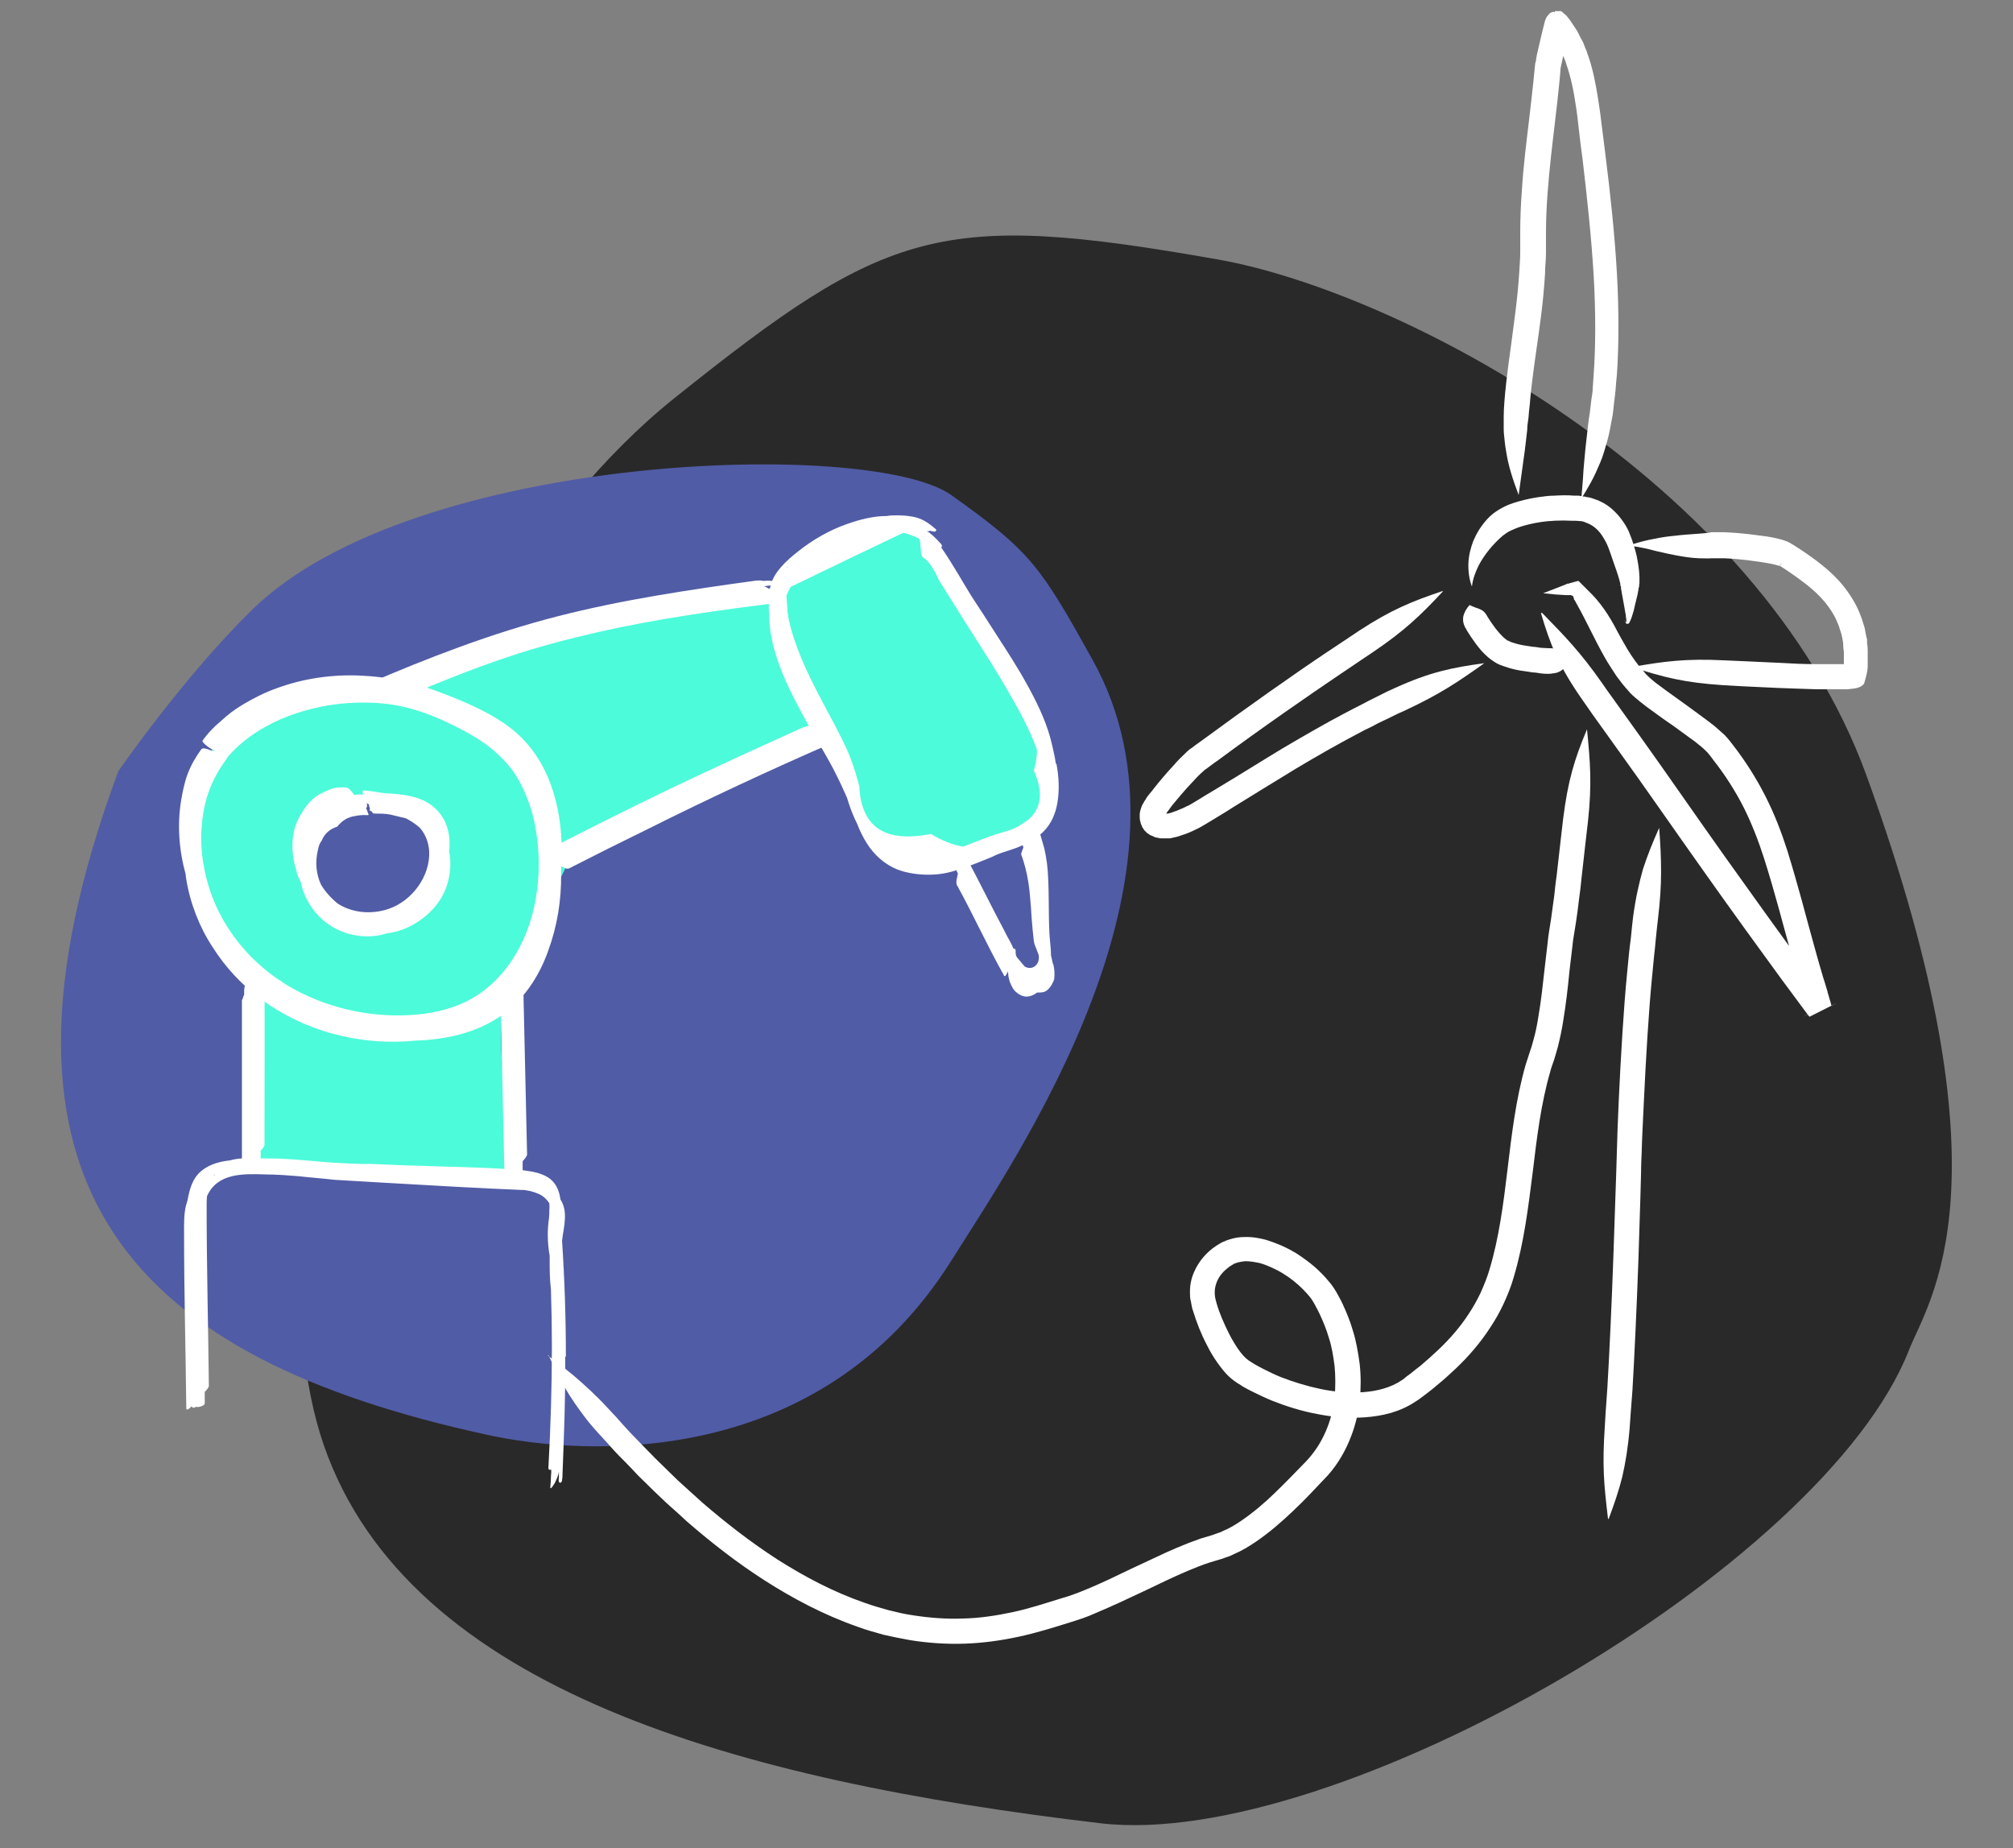
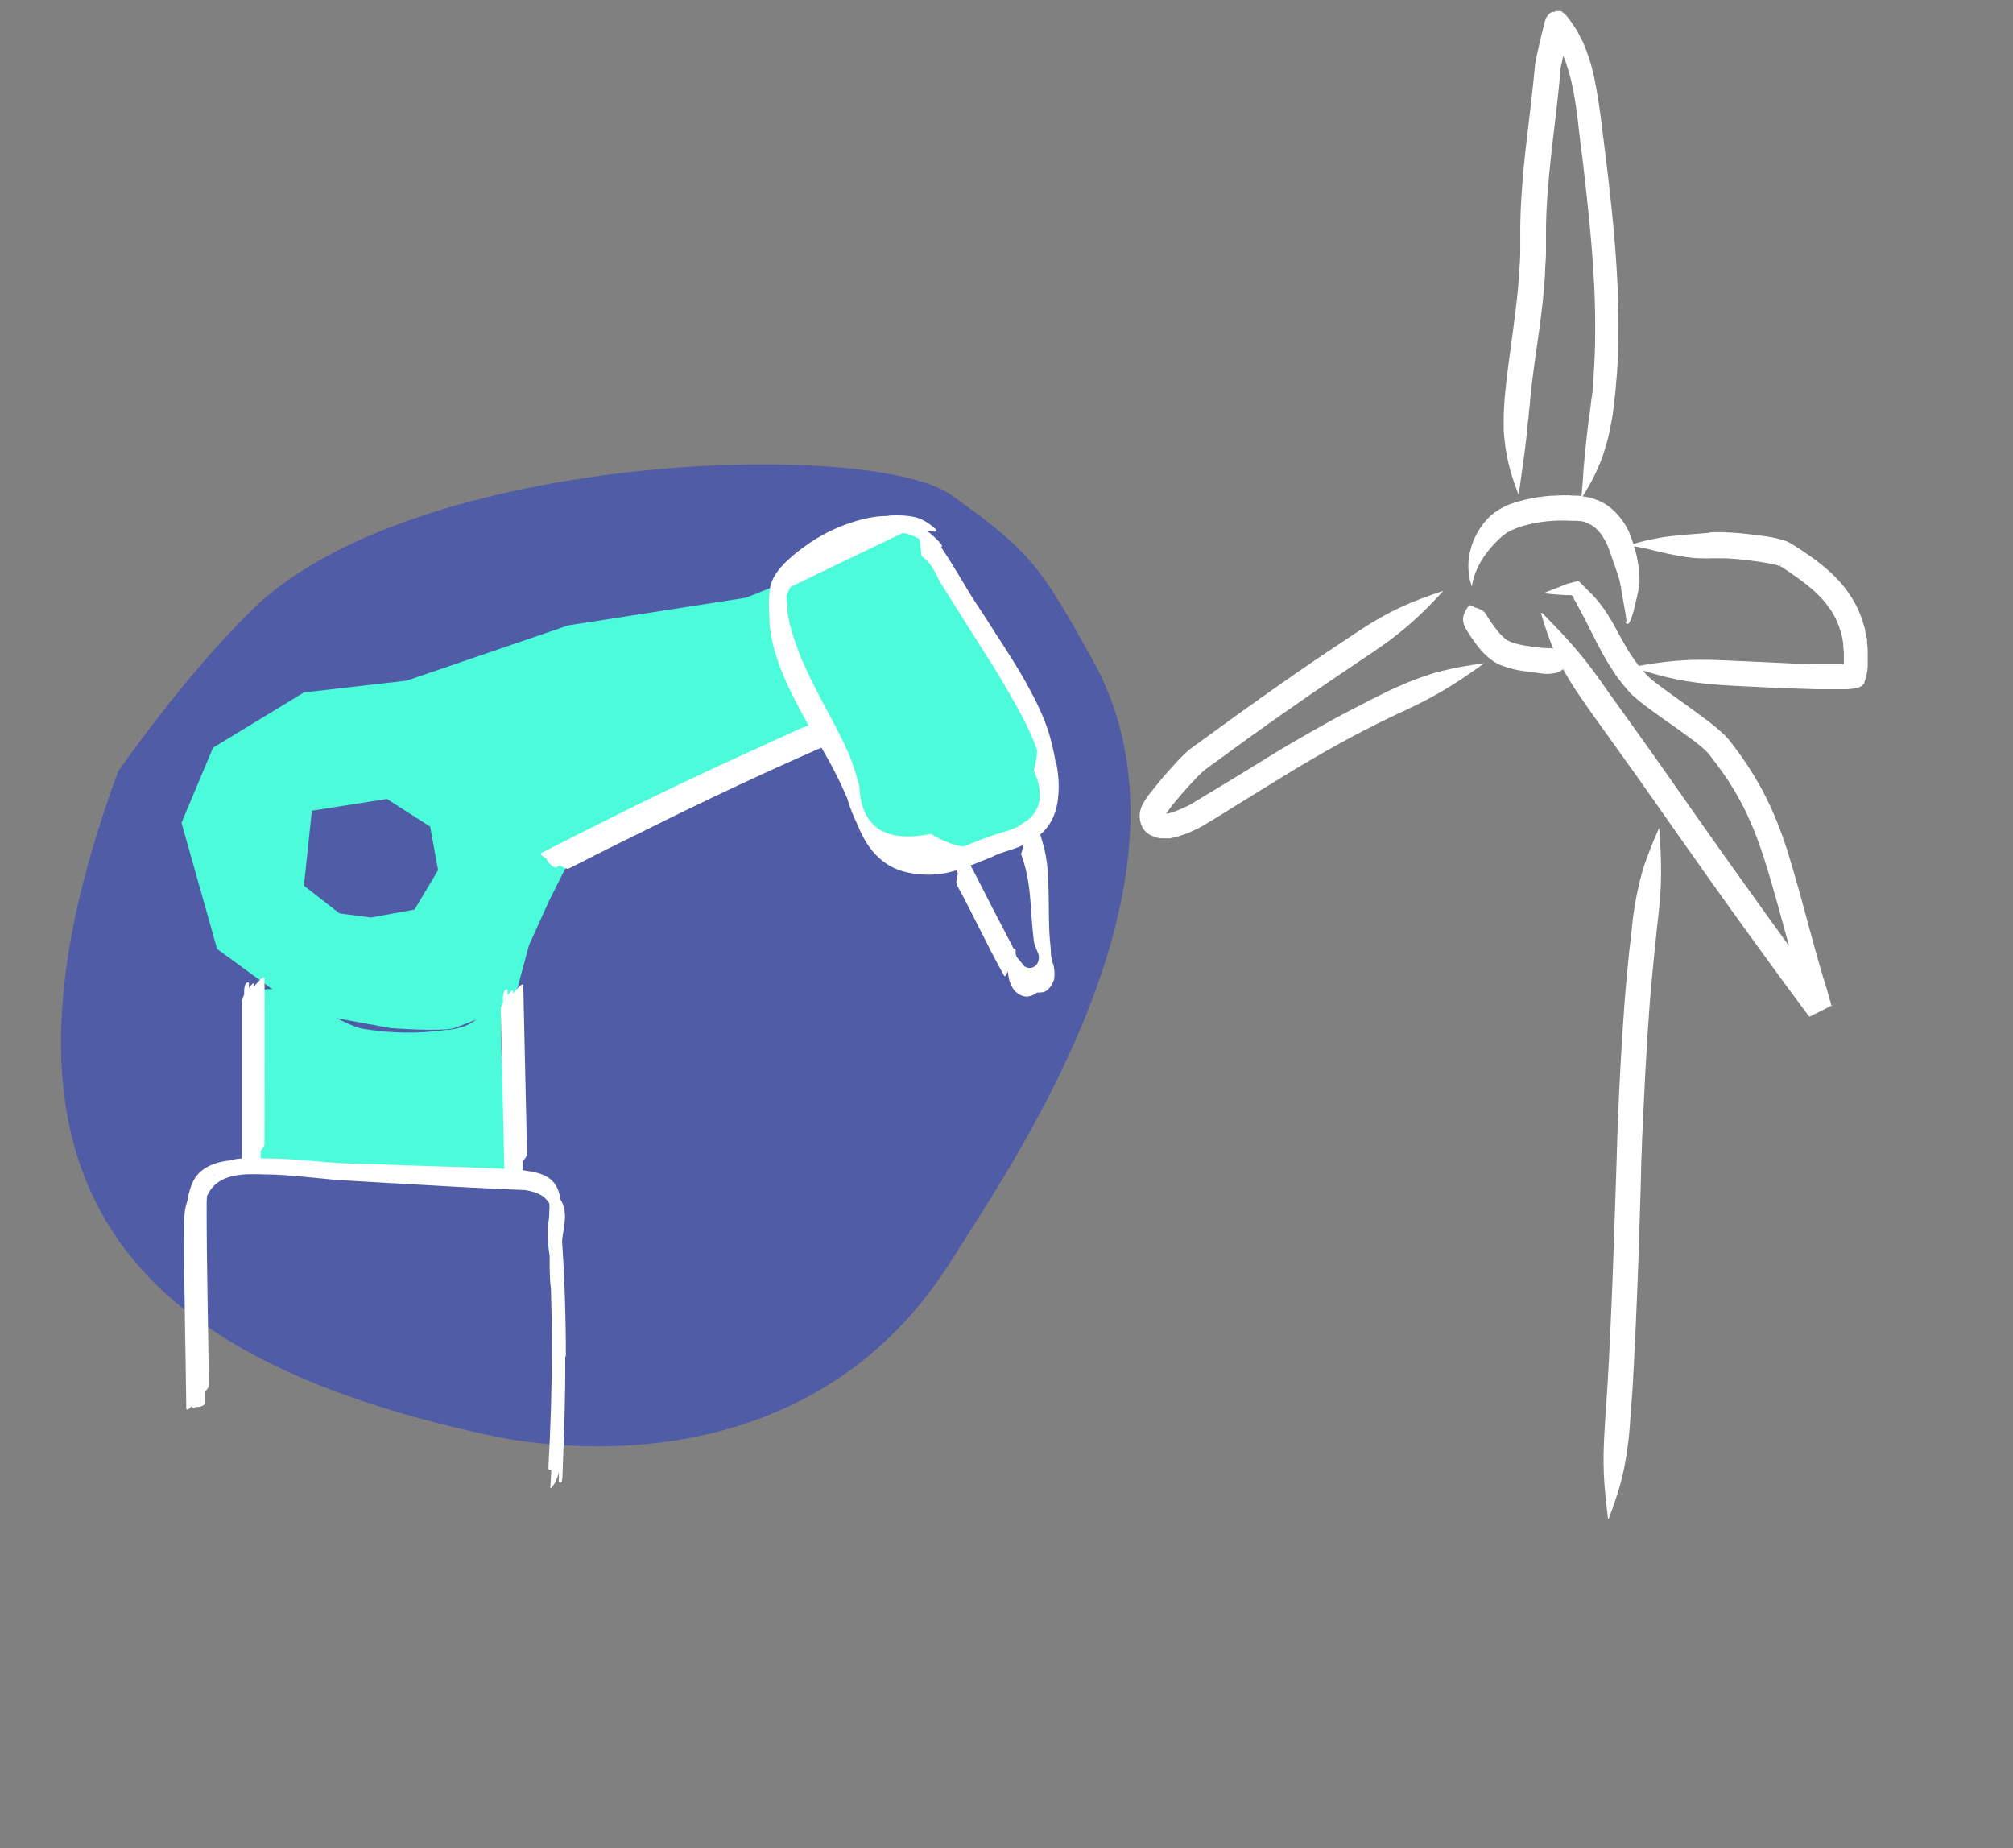
<svg xmlns="http://www.w3.org/2000/svg" id="Layer_7" version="1.1" viewBox="0 0 633.2 581.4">
  <rect x="0" y="0" width="633.2" height="581.4" fill="#808080" stroke="none" />
  <defs>
    <style>
      .st0 {
        fill: #292929;
      }

      .st1 {
        fill: #4cfbda;
      }

      .st2 {
        fill: #fff;
      }

      .st3 {
        fill: #515ca6;
      }
    </style>
  </defs>
-   <path class="st0" d="M212.3,125.1c66.9-53.5,83.4-58.9,170.7-43.5,56.9,10,170.1,68.8,204.1,162.3,46.8,128.8,19.5,165.1,13.4,180.7-26.8,68.6-180.5,157.6-254.3,148.9-113.8-13.4-217.5-41.8-244.3-118.8-26.8-77,19-256.5,110.4-329.6Z" />
  <path class="st3" d="M37.2,242.6s20.5-29.7,42.2-50.9c50.9-49.7,194.8-53.8,219.8-36s28,22.2,44.5,51.9c37.4,67.3-23.4,155.5-44.5,189-41.2,65.5-114.5,61.7-146.5,54.6-109.1-23.9-164.6-75.9-115.5-208.6Z" />
  <g>
    <path class="st2" d="M506,477.8c1.8-4.8,3.2-8.9,4.3-13.3,1-4.4,1.8-9.1,2.3-15.1.1-2,.4-5.3.9-12.2.6-10.1,1.4-27.2,1.9-41.7.5-14.5.8-26.5.8-26.5,0,0,0-2.5.2-6.6.1-4.1.4-9.8.7-16.2.6-12.8,1.5-28.3,2.6-39.3.2-2.3.4-4.3.6-6.2.2-1.8.4-3.5.5-4.9.3-2.9.5-5,.7-6.5.7-5.9,1-10.6,1-15,0-4.5-.2-8.7-.6-13.9-2.1,4.7-3.7,8.7-5.1,13-1.2,4.3-2.3,9-3.1,15-.2,1.5-.4,3.6-.7,6.6-.2,1.5-.4,3.1-.6,5-.2,1.9-.4,3.9-.6,6.2-1.1,11.1-2,26.8-2.6,39.6-.3,6.4-.5,12.1-.6,16.2-.1,4.1-.2,6.6-.2,6.6,0,0-.4,12-.9,26.5-.5,14.5-1.3,31.5-1.9,41.5-.5,6.8-.7,10.1-.8,12.1-.4,5.9-.5,10.6-.3,15.1.2,4.5.7,8.7,1.3,13.9Z" />
    <path class="st2" d="M484.7,192.8c2.9,9.9,5.6,16.5,12.4,26.4.9,1.3,2.2,3.2,3.9,5.6,2.3,3.2,5.1,7.1,8.1,11.3,8.1,11.2,17.4,24.7,26.5,37.5,9.1,12.9,18,25.1,24.7,34.3,3.4,4.6,6.2,8.4,8.3,11.2.1.2.3.3.4.5l.2.2h0c-1.5.8,13-6.6,6.9-3.4h0s0,0,0,0h0c-.1-.5-.2-.9-.3-1.2-.2-.7-.4-1.2-.5-1.7-.3-1-.5-1.6-.5-1.8h0c-.7-2.4-1.1-3.6-1.3-4.2-.2-.6-.2-.7-.2-.7,0,0-1.3-4.3-3.2-11.3-1-3.5-2.1-7.8-3.4-12.5-1.3-4.7-2.8-10-4.5-15.5-1.8-5.6-4-11.4-6.9-17.1-2.9-5.7-6.4-11.2-10.3-16.2-.5-.6-.9-1.2-1.5-1.9l-1-1.1-1-.9c-1.3-1.2-2.5-2.2-3.7-3.1-2.5-1.9-4.9-3.6-7.2-5.3-2.4-1.7-4.6-3.3-6.8-4.9-1.1-.8-2.1-1.6-3.1-2.3-.9-.8-1.9-1.5-2.5-2.2-.2-.2-.3-.3-.5-.5-.2-.2-.3-.4-.5-.6-.3-.4-.6-.8-1-1.1-.6-.8-1.2-1.5-1.7-2.2-1-1.4-1.9-2.7-2.6-3.9-1.4-2.4-2.4-4.2-3.1-5.5-2.7-5.3-5.7-9.6-9.1-12.8-.5-.5-1.1-1.1-1.6-1.6l-.9-.9-.4-.4-.2-.2h-.1c0-.1,0-.1,0-.1,0,0,0,0,0,0-.9.2-1.7.5-2.6.7l-.6.2h-.4c0,.1-.8.4-.8.4-2.1.8-4.3,1.7-6.7,2.6,2.6.3,4.9.5,7.2.6h.9c0,0,.4,0,.4,0h.2c.3.1.5.2.7.3.1.3.2.6.3.8v.3c.1,0,.2.2.3.3l.2.4c2.1,3.7,4,7.6,6.7,12.9.7,1.3,1.7,3.3,3.3,6,.8,1.3,1.8,2.8,2.9,4.5.6.8,1.2,1.6,1.9,2.5.4.4.7.9,1.1,1.3.2.2.4.4.6.7.2.2.5.5.7.8,1.1,1.1,2.1,1.9,3.2,2.8,1.1.9,2.2,1.7,3.3,2.5,2.2,1.6,4.5,3.3,6.9,4.9,2.3,1.7,4.7,3.4,7,5.1,1.1.9,2.3,1.8,3.2,2.7l.7.7.5.6c.4.5.9,1.1,1.3,1.7,3.7,4.7,6.9,9.7,9.6,15,2.6,5.2,4.7,10.7,6.4,16,3.4,10.7,5.9,20.6,7.9,27.7,2,7.1,3.3,11.4,3.3,11.4,0,0,0,0,.2.7.2.6.5,1.9,1.3,4.3h0c0,.2.2.8.5,1.8.1.5.3,1.1.5,1.7s.2.7.3,1.1h0c0,.1,0,.2,0,.2h0c-6.1,3.2,8.4-4.2,6.9-3.5h0c0,0-.2-.3-.2-.3-.1-.2-.2-.3-.4-.5-2-2.8-4.9-6.6-8.2-11.2-6.7-9.2-15.5-21.4-24.6-34.2-9.1-12.8-18.4-26.3-26.5-37.6-3-4.2-5.8-8.1-8.1-11.3-1.7-2.3-3-4.2-3.9-5.5-6.8-9.7-11.6-14.6-18.8-22Z" />
    <path class="st2" d="M513.8,171.8c2.6.4,4.8.9,7,1.5,2.2.5,4.3,1,6.5,1.4,2.2.4,4.5.8,7.1.9,1.3,0,2.7.1,4.1,0,.4,0,.8,0,1.1,0,.2,0,.3,0,.4,0,.1,0,.2,0,.3,0,.6,0,1.3,0,2,0,1.9.1,5.2.2,11.7,1.2,1.4.2,3.1.5,4.7.9.4.1.7.2,1,.3.1,0,.1,0,.1,0,0,0,0,0,0,0,.2-.3.4-.7.7-1-.3.5.7-1.1-.6,1h0s0,0,0,0h0s0,0,0,0l.3.2c.9.6,1.8,1.1,2.6,1.7,3.5,2.4,7.2,5.1,9.8,7.9,2.7,2.8,4.5,5.8,5.4,8.1.2.6.5,1.1.6,1.6.1.5.3.9.4,1.2.2.7.3,1,.3,1,0,0,0,.3.2.9,0,.3.1.7.2,1.1,0,.2,0,.4.1.7,0,.2,0,.5,0,.8,0,.5.1,1.1.2,1.8,0,.6,0,1.4,0,2.1,0,.4,0,.8,0,1.1h0c0,.1,0,.2,0,.2h0s0,.1,0,.1c0,.1,0,.2,0,.4,0,0,0,0,0,0h0s-.3,0-.3,0h-.7c-.5,0-1,0-1.5,0-2,0-4.1,0-6.1,0-4.1,0-8.1-.2-11.4-.4-9.1-.4-14.8-.7-17.7-.8-11.9-.6-18.8.3-29,2.1,9.8,3.2,16.5,4.9,28.5,5.7,3,.2,8.6.5,17.8.9,3.4.1,7.4.3,11.6.4,2.1,0,4.2,0,6.3,0,.5,0,1.1,0,1.6,0h.8s.4,0,.4,0h.8c2-.2,4.1-.3,5.1-1.6l.2-.2h0s.1,0,0,0h0s0-.1,0-.1h0c0-.1.2-.7.2-.7.1-.4.2-.8.3-1.1.2-.8.4-1.6.5-2.3,0-.4.1-.8.1-1.2v-.6s0-.3,0-.3v-.2c0-.5,0-.9,0-1.4,0-.9,0-1.8,0-2.6,0-.8-.1-1.6-.2-2.2,0-.3,0-.7,0-1,0-.3-.1-.6-.2-.9-.1-.5-.2-1-.3-1.4-.1-.8-.2-1.2-.2-1.2,0,0-.1-.5-.4-1.4-.1-.4-.3-1-.5-1.6-.2-.6-.5-1.3-.8-2.1-1.2-3-3.6-7-6.9-10.5-3.3-3.5-7.4-6.5-11.1-9-.9-.6-1.9-1.2-2.8-1.8l-.3-.2h-.2c0-.1-.3-.3-.3-.3l-.6-.3c-.2-.1-.4-.2-.6-.3-.6-.2-1.3-.5-1.8-.6-2.2-.6-4-.9-5.6-1.1-7.1-1-10.4-1.1-12.6-1.2-.8,0-1.6,0-2.4,0-.2,0-.5,0-.7,0h-.6c-.3,0-.6.1-.9.2-1.2.1-2.4.2-3.6.3-2.4.2-4.6.3-6.9.6-2.2.2-4.4.5-6.7,1-2.3.4-4.6,1-7.1,1.8Z" />
    <path class="st2" d="M453.8,185.9c-9.8,3.3-16.2,5.9-26.3,12.5-1.7,1.1-4.4,3-10.2,6.8-9.6,6.4-25.5,17.6-38.8,27.4-.8.6-1.7,1.2-2.5,1.8-.4.3-.8.6-1.2.9l-.6.4-.8.7c-1.7,1.6-3,2.9-4.2,4.3-2.5,2.7-4.6,5.2-6.4,7.5-.4.6-.9,1.1-1.3,1.6-.4.5-.8,1-1.1,1.6-.3.4-.6.9-.8,1.3-.2.4-.5.8-.6,1.3-.3.8-.5,1.6-.5,2.3,0,.7,0,1.3.1,1.8.2.5.2,1,.4,1.3.1.3.3.6.3.8.1.2.2.2.2.2,0,0,0,0,.1.2,0,.1.2.3.4.6.2.2.5.5.8.8.2.1.4.3.6.4.2.2.4.3.7.4.3.1.6.2.9.4.3.2.7.2,1,.3.4,0,.7.2,1.2.2.4,0,.9,0,1.3,0,.4,0,1,0,1.4,0,.3,0,.7-.1,1-.2.7-.1,1.3-.3,2-.5,1.3-.4,2.7-.9,4-1.5.7-.3,1.4-.7,2.1-1,.8-.4,1.4-.8,2.1-1.2,1.4-.8,2.8-1.7,4.3-2.6,1.5-.9,3-1.8,4.5-2.8,6.2-3.8,13.1-8.1,19.7-12.1,6.7-4,13.2-7.7,18.7-10.6,2-1.1,3.8-2,5.5-2.8,1.6-.9,3.1-1.6,4.4-2.2,2.6-1.3,4.5-2.2,5.9-2.8,10.7-5,16.4-8.8,24.8-14.8-10.2,1.4-17.1,2.8-28.1,7.8-1.4.6-3.3,1.5-6,2.9-1.3.6-2.8,1.4-4.5,2.3-1.7.9-3.6,1.8-5.6,2.9-5.7,3-12.3,6.8-19.1,10.8-6.8,4.1-13.6,8.4-19.8,12.1-1.5.9-3.1,1.9-4.5,2.7-1.4.9-2.8,1.7-4.1,2.5-.7.4-1.3.8-1.9,1-.6.3-1.1.6-1.7.8-1.1.5-2.2.9-3.1,1.2-.4.1-.9.3-1.2.3-.2,0-.3,0-.5,0,0,0,0,0,0,0h0s0,0,0,0h0s0,0,0,0c.2-.3.6-.8.9-1.2.3-.5.7-.9,1.1-1.5,1.7-2,3.7-4.5,6.1-7,1.2-1.3,2.5-2.7,3.7-3.7l.3-.3.6-.4c.4-.3.8-.6,1.2-.9.8-.6,1.6-1.2,2.5-1.8,13.2-9.8,29.1-20.8,38.6-27.2,5.7-3.8,8.4-5.7,10.1-6.8,9.9-6.7,14.9-11.5,21.9-19Z" />
    <path class="st2" d="M496.8,157.8c1.4-2.2,2.6-4.2,3.7-6.2,1.1-2,2-4.1,2.9-6.2.9-2.1,1.5-4.4,2.2-6.8.7-2.5,1.1-5.2,1.7-8.2.1-1,.3-2.4.5-4.4.1-1,.3-2.1.4-3.5.1-1.3.2-2.9.4-4.6.6-8.5.7-19.9,0-32.1-.7-12.2-2.1-25.2-3.6-37.1-.4-3-.7-5.9-1.1-8.7-.3-2.8-.7-5.6-1.1-8.2-.8-5.3-1.8-10.2-3.2-14.2-.2-.5-.4-1-.5-1.5-.2-.5-.4-.9-.6-1.4-.1-.3-.2-.5-.3-.8-.1-.4-.4-.8-.5-1.1-.4-.7-.8-1.4-1.1-2.1-.7-1.5-1.5-2.4-2.1-3.4-.3-.5-.7-1-1-1.4-.3-.4-.6-.8-.9-1.1-.6-.5-1.1-.9-1.5-1.3-.4,0-.7,0-.9,0-.5,0-.8,0-.8,0,0,0,0,0-.1,0,0,0,0,0-.2,0h0s0,0,0,0c0-.3,0,.4,0,.3h0s0,0,0,0h0s0,0,0,0h0s0,0-.1,0c-.2,0-.4-.2-.7,0-.3.1-.7.2-1.2.8-.2.3-.6.6-.8,1.2-.3.6-.5,1.4-.7,2.3-.5,1.9-1,4.1-1.6,6.7-.2.8-.4,1.7-.6,2.6,0,.4-.2.8-.2,1.2,0,.5-.2.9-.3,1.4-.2,1.8-.4,3.8-.6,6-.2,2-.7,6.4-1.4,12.4-.7,5.9-1.7,13.5-2.2,21.7-.3,4.1-.5,8.4-.5,12.8,0,2.1,0,4.2,0,6.4,0,2.1-.2,4.2-.3,6.2-.5,8.3-1.7,16.2-2.6,23.2-1.3,9.1-1.9,14.9-2.1,17.9-.1,1.5-.2,3-.2,4.4,0,1.4,0,2.7,0,4,0,1.3.2,2.5.3,3.7.1,1.2.3,2.3.5,3.5.7,4.5,2.1,8.7,3.9,13.5.7-5,1.3-9.3,1.9-13.7.1-1.1.3-2.2.4-3.3.1-1.1.3-2.3.4-3.5,0-1.2.2-2.5.4-3.8.1-1.3.2-2.7.4-4.1.2-2.9.8-8.4,2.1-17.4,1-6.9,2.2-15.1,2.7-23.8,0-2.2.3-4.3.3-6.5,0-2.2,0-4.3,0-6.5,0-4.2.2-8.3.5-12.3.6-8,1.5-15.4,2.2-21.3.7-5.9,1.2-10.4,1.4-12.5.2-2.1.4-3.9.5-5.6.3-1.4.6-2.7.8-3.8h0s0,0,0,0h0s0,0,0,0h0s0,0,0,0c0,.1.1.3.2.4.2.4.3.8.5,1.2.1.4.3.8.4,1.3,1.2,3.4,2.2,7.8,2.9,12.8.4,2.5.7,5.2,1,8,.3,2.8.7,5.7,1.1,8.7,1.4,11.9,2.8,24.7,3.5,36.7.7,11.9.6,23,0,31.1-.1,1.7-.2,3.1-.3,4.4,0,1.3-.3,2.4-.4,3.3-.2,1.9-.4,3.2-.5,4.2-.5,2.9-.7,5.5-1,7.9-.3,2.4-.5,4.6-.7,6.8-.2,2.2-.4,4.3-.5,6.6-.2,2.2-.4,4.6-.6,7.2Z" />
    <path class="st2" d="M462.3,190.3c-1.1,1.1-1.7,2.4-2,3.5-.2,1.2-.1,2.2.5,3.4.6,1.2,2.7,4.6,5.2,7.5,1.3,1.4,2.7,2.7,4.4,3.7.1,0,.2.1.3.2,0,0,.2,0,.2.1.1,0,.3.1.4.2.3.1.5.2.7.3.4.1.6.2.6.2,0,0,.8.3,2.1.7,1.3.4,3.1.8,4.8,1,.9.1,1.8.3,2.6.4.9,0,1.7.2,2.5.3,1.6.2,3.1.2,3.9,0,1.4-.1,2.7-.7,3.6-1.8.9-1,1.3-2.5,1.1-4.1-1.6-.2-2.5-.9-3.2-1.3-.7-.4-1.2-.7-2-.7-.4,0-1.3,0-2.7-.1-.7,0-1.5-.2-2.3-.3-.8,0-1.6-.2-2.4-.3-1.5-.2-2.9-.5-3.9-.8-1-.3-1.5-.5-1.5-.5,0,0-.1,0-.4-.2-.1,0-.3-.1-.4-.2,0,0-.2,0-.3-.1h-.1c0,0,0-.1,0-.1-.3-.1-1.3-1-2.3-2.1-1.9-2.1-3.7-5-4.2-5.9-.5-.8-1.1-1.3-2-1.7-.9-.4-2-.6-3.4-1.4Z" />
    <path class="st2" d="M511.2,195.2c0,.3.1.6.4,1,0,0,.1,0,.2,0,0,0,.2,0,.3,0,0,0,.1,0,.2-.1h.1c.1-.3.2-.4.3-.6.3-.6.5-1.2.7-1.8.4-1.2.7-2.3.9-3.4.3-1.1.5-2.2.8-3.3.1-.5.2-1.1.3-1.6v-.4c.1-.1.1-.2.2-.5,0-.4,0-.8.1-1.1.1-2.7-.2-5-.7-7.6-.2-1.3-.6-2.6-1-4-.4-1.4-.9-2.8-1.6-4.5-.5-1.1-1.2-2.5-2.7-4.4-.7-.9-1.7-2-3-3.1-1.3-1.1-3-2.1-5.1-2.8-.5-.2-1.4-.5-2.1-.6-.4,0-.7-.1-.9-.2-.2,0-.4,0-.4,0,0,0-.8-.2-1.7-.3-.2,0-.4,0-.7,0-.1,0-.2,0-.3,0-.2,0-.3,0-.4,0-2.2-.2-4.2-.1-6.1,0-1.9,0-3.7.3-5.3.5-3.2.5-5.8,1.2-7.6,1.8-1.6.5-3.1,1.2-4.6,2.1-1.5.9-2.7,1.9-3.7,3-2,2.2-3.3,4.4-4.3,6.7-.9,2.3-1.5,4.7-1.6,7.1-.1,2.4.2,5,1.1,7.4.3-2.6,1.2-4.7,2.1-6.6,1-1.9,2.1-3.5,3.4-5.1,1.3-1.6,2.7-3,4.2-4.3.8-.6,1.6-1.2,2.5-1.6.9-.4,2-.9,3.3-1.3,1.3-.4,3.5-1,6.2-1.4,2.7-.4,6.2-.6,9.7-.4.1,0,.2,0,.4,0,0,0,.2,0,.2,0,.2,0,.3,0,.5,0,.7,0,1.3.1,1.3.1,0,0,.1,0,.3,0,.2,0,.4,0,.6.1.4,0,.9.3,1.2.4,2.3.8,3.6,2.2,4.5,3.3.9,1.2,1.4,2.2,1.8,2.9.5,1,1,2.3,1.4,3.5.4,1.2.8,2.4,1.2,3.5.8,2.2,1.5,4.3,1.9,6.1v.6c.2,0,.2.2.2.4v.4c.1.6.2,1.1.3,1.7.2,1.1.4,2.2.6,3.3.2,1.1.4,2.2.6,3.4,0,.6.2,1.2.2,1.7,0,.1,0,.3,0,.4h0c0,0,0,0,0,.1,0,0,0,0,0,0,0,0,0,0,0,0-.2,0-.4-.3-.6-.6Z" />
-     <path class="st2" d="M172.6,426.4c2.2,4.6,4.1,8.5,6.5,12.4,1.2,1.9,2.5,3.8,4,5.8s1.5,2,2.4,3.1c.9,1.1,1.8,2.1,2.8,3.2,1.1,1.2,2.8,3,4.8,5.3,1,1.1,2.2,2.3,3.5,3.6,1.4,1.4,2.7,2.8,4.1,4.3,1.6,1.6,3.3,3.2,4.9,4.8,1.7,1.6,3.4,3.3,5.1,4.8,1.8,1.6,3.6,3.2,5.4,4.9,7.4,6.4,15.5,12.8,24.4,18.5,8.9,5.7,18.7,10.9,29.3,14.6,2.6,1,5.4,1.7,8.1,2.5,1.4.3,2.8.6,4.2.9,1.4.3,2.8.5,4.2.8,5.6.9,11.4,1.3,17.2,1.1,5.8-.2,11.5-1,17-2.2,5.6-1.2,11-2.9,16.1-4.5l1.9-.6,2.1-.7c1.4-.5,2.7-1,4-1.6,2.6-1.1,5.1-2.2,7.5-3.3,4.9-2.3,9.7-4.5,14.4-6.8,4.7-2.2,9.4-4.3,13.9-5.8,1.2-.4,2.4-.7,3.7-1.1.7-.2,1.3-.5,2-.7.7-.2,1.3-.5,1.9-.8,2.6-1.1,4.9-2.5,7.1-4,4.4-3,8.1-6.3,11.6-9.6,3.5-3.3,6.7-6.7,9.7-9.9,3.5-3.5,6.1-7.7,7.9-11.9,1.8-4.2,2.9-8.5,3.4-12.6.4-4.1.4-8.1,0-11.8-.5-3.7-1.1-7.2-2.1-10.4-.9-3.2-2.1-6-3.3-8.6-.6-1.3-1.3-2.5-1.9-3.6-.7-1.2-1.5-2.4-2.3-3.3-3.2-3.9-6.2-6.1-8.3-7.6-1-.7-1.9-1.3-2.4-1.6-.6-.3-.9-.5-.9-.5,0,0-.3-.2-.9-.5-.6-.3-1.5-.8-2.7-1.3-1.2-.5-2.7-1.1-4.6-1.7-1.9-.5-4.2-1-6.9-.9-1.4,0-2.9.2-4.5.7-.4.1-.8.3-1.2.4-.4.2-.8.4-1.2.5-.7.4-1.4.8-2,1.2-2.7,1.8-5.3,4.5-6.9,8.2-.8,1.8-1.3,3.9-1.3,6.1,0,1.1,0,2.2.3,3.2.1.5.2,1.1.3,1.6.1.5.2.9.4,1.4,1.1,3.6,2.5,7.2,4.4,10.8.9,1.8,2,3.7,3.3,5.5,1.3,1.8,2.7,3.7,4.9,5.4.6.4,1.2.9,1.6,1.1.5.3,1,.6,1.4.9,1,.6,2,1.1,3,1.6,2,1,4.1,2,6.3,2.9,4.3,1.7,9,3.2,13.8,4.1,4.9,1,10,1.5,15.4,1.1,2.7-.2,5.4-.6,8.2-1.4,2.7-.8,5.4-2,7.9-3.7l.9-.6.8-.6,1.6-1.2c1-.8,2.1-1.6,3.1-2.5,2.1-1.7,4.1-3.5,6.1-5.4,4-3.8,7.7-8.1,10.8-12.9,1.6-2.4,3-4.9,4.2-7.5,1.2-2.6,2.3-5.3,3.1-8.1,3.3-11,4.6-22.1,6-33,1.3-10.9,2.6-21.7,5.5-31.7.3-1.3.8-2.5,1.2-3.7l.6-2c.2-.7.4-1.4.6-2.1.7-2.8,1.3-5.5,1.7-8.2.9-5.4,1.5-10.7,2-15.9.3-2.6.6-5.1.9-7.6.1-1.3.3-2.5.5-3.7.2-1.2.4-2.5.6-3.7.4-2.5.7-5,1-7.5.3-2.3.6-4.5.8-6.8.9-7.9,1.6-14.4,2-17.6,1.3-11.9.7-18.8-.3-29-4,9.5-6,16.2-7.5,28.1-.4,3.2-1.1,9.7-2,17.5-.3,2.2-.6,4.4-.8,6.7-.3,2.4-.7,4.9-1,7.3-.2,1.3-.4,2.5-.6,3.8-.2,1.3-.4,2.6-.5,3.9-.3,2.6-.6,5.1-.9,7.7-.6,5.2-1.1,10.3-2,15.4-.4,2.6-.9,5.1-1.6,7.5-.2.6-.3,1.2-.5,1.8l-.6,1.8c-.4,1.3-.9,2.7-1.3,4-3.1,10.9-4.4,22-5.7,32.9-1.3,10.9-2.7,21.7-5.7,31.6-.7,2.4-1.7,4.8-2.7,7.1-1.1,2.3-2.3,4.5-3.7,6.6-2.7,4.2-6,8-9.7,11.5-1.8,1.7-3.7,3.4-5.6,5-1,.8-2,1.5-2.9,2.3l-1.5,1.1-.7.6-.7.5c-3.5,2.4-7.9,3.5-12.3,3.8-4.4.3-9-.1-13.3-1-4.3-.9-8.5-2.2-12.4-3.7-2-.8-3.8-1.7-5.6-2.6-.9-.5-1.8-.9-2.6-1.4-.8-.5-1.8-1.1-2.2-1.4-1.1-.8-2.3-2.2-3.3-3.7-1-1.5-1.9-3-2.7-4.6-1.6-3.2-3-6.4-3.9-9.5-.1-.4-.2-.7-.3-1.1-.1-.4-.1-.6-.2-.9-.1-.6-.1-1.2-.1-1.7,0-1.1.3-2.2.7-3.2.8-2,2.4-3.6,4.1-4.8.4-.3.9-.5,1.3-.8.2,0,.4-.2.5-.2.2,0,.4-.1.6-.2.8-.2,1.6-.3,2.4-.4,1.6,0,3.2.3,4.6.6,1.4.4,2.6.9,3.5,1.3.9.4,1.6.8,2.1,1,.5.3.7.4.7.4,0,0,.2.1.7.4.5.3,1.1.7,2,1.3,1.7,1.2,4.2,3.2,6.6,6.1.6.7,1.1,1.5,1.6,2.4.5,1,1.1,2,1.6,3.1,1,2.2,2.1,4.7,2.9,7.5.9,2.7,1.4,5.8,1.8,8.9.3,3.2.3,6.6,0,10.1-.8,6.9-3.6,14.3-9.1,20-3.1,3.2-6.3,6.5-9.6,9.7-3.3,3.2-6.8,6.2-10.6,8.8-1.9,1.3-3.9,2.5-5.9,3.3-.5.3-1,.5-1.5.6-.5.2-1,.4-1.6.6-1.2.4-2.4.7-3.7,1.1-5.2,1.8-10,3.9-14.8,6.2-4.8,2.2-9.6,4.5-14.4,6.8-2.4,1.1-4.8,2.2-7.3,3.2-1.2.5-2.4,1-3.6,1.4l-1.7.6-2,.6c-5.2,1.6-10.3,3.3-15.5,4.4-5.2,1.1-10.4,1.9-15.6,2-5.2.2-10.5-.2-15.6-1-1.3-.2-2.6-.4-3.9-.7-1.3-.3-2.5-.6-3.8-.9-2.5-.7-5-1.4-7.5-2.3-9.9-3.4-19.1-8.3-27.6-13.7-8.5-5.5-16.3-11.6-23.5-17.8-1.8-1.6-3.5-3.2-5.2-4.7-1.7-1.5-3.4-3.1-5-4.7-1.6-1.6-3.2-3.1-4.8-4.7-1.4-1.4-2.7-2.8-4.1-4.2-1.2-1.3-2.4-2.4-3.4-3.5-2-2.2-3.7-4-4.7-5.2-1-1.1-2-2.1-2.9-3.1-.9-1-1.8-1.9-2.7-2.8-1.7-1.7-3.4-3.3-5.1-4.8-3.3-3-6.7-5.6-10.9-8.7Z" />
  </g>
  <path class="st1" d="M140.8,324c3-.4,6.2-1.1,8.6-3,2.6-2,5.6-5.6,8.2-3.6-.3,17.8,1.3,35.5,4.8,52.9-24.8-.3-49.6-1.1-74.3-2.5-1.7,0-3.7-.3-4.6-1.8-.5-.7-3.9-.8-4-1.7-1.3-12-1.2-47.2,2.5-52.2s25,10.4,32.1,11.5c8.8,1.5,17.9,1.6,26.8.3Z" />
  <path class="st1" d="M280.6,164.4s-32.3,3.7-33.5,18.6l-12.4,5-55.9,8.7-50.9,17.4-32.3,3.7-28.6,17.4-9.9,23.6,11.2,39.7,27.3,19.9,27.3,5s16.1,1.2,19.9,0c3.7-1.2,18.6-7.5,18.6-7.5l5-18.6,6.2-13.7,6.2-12.4,82-38.5,14.9,33.5s8.7,3.7,13.7,5c5,1.2,16.1,0,16.1,0l21.1-8.7,3.7-22.4-7.5-19.9-29.8-49.7-12.4-6.2Z" />
  <polygon class="st3" points="98.1 255 95.6 278.6 106.8 287.3 116.7 288.6 130.4 286.1 137.8 273.7 135.3 260 121.7 251.3 98.1 255" />
  <g>
    <path class="st2" d="M178,426.8c0-12.2-.4-24.4-1.2-36.5.1-1.1.3-2.3.5-3.4.5-3.5.9-6.6-1-9.6-.4-2.8-1.4-5.4-4-7-2.1-1.3-4.7-1.8-7.1-2.1-.6-.1-1.3-.2-1.9-.3-.5,0-1-.1-1.5-.1-.4,0-.8,0-1.1,0-10.3-.7-20.8-.8-31.1-1.2-1.1,0-2.3,0-3.4-.1-3.2-.1-6.5-.3-9.7-.4-.8,0-1.7,0-2.5,0-2.5,0-5.1-.2-7.6-.3-2.2-.1-4.4-.3-6.6-.5-4.9-.4-9.8-.9-14.7-.9-3.1,0-6.2-.2-9.4,0-1.2.1-2.3.3-3.4.6-3.7.4-7.4,1.5-10,4.3-2,2.2-2.8,5.4-3.3,8.2-.2.6-.3,1.1-.5,1.7-.7,2.9-.6,6-.6,9,0,18.3.5,36.5.7,54.8,0,.8,1.1,0,1.2-.2.1-.1.3-.3.5-.5,0,.6.9.6,1.3.2.6.3,2.9-.3,2.8-1.1,0-1.2,0-2.4,0-3.6,0,0,.1-.1.2-.2.5-.5.9-1,1.1-1.6-.2-18.8-.7-37.6-.7-56.4,0-1.1,0-2.2.1-3.3,3.2-7.4,11.5-7.1,18.1-6.9,1.9,0,3.8.1,5.7.2,2.4.2,4.8.3,7.2.6,2.1.2,4.2.4,6.3.6.9.1,1.8.2,2.8.3,5.1.3,10.2.6,15.3.9,7.7.4,15.3.9,23,1.3,6.9.4,13.9.7,20.8,1,.2,0,.4,0,.6,0,1.4.2,2.8.5,4.2,1.1,1.6.6,2.8,1.7,3.7,3.1,0,.6.1,1.3,0,2,0,.9,0,1.7-.1,2.6-.6,4-.5,7.9.2,11.9,0,.4,0,.7,0,1.1,0,3.1,0,6.2.4,9.4.2,6.1.3,12.2.3,18.2,0,12.7-.4,25.4-1.1,38.1,0,.5.4.6.9.5,0,.7,0,1.4-.1,2.1,0,0,0,.1,0,.2,0,1.1-.1,2.1-.2,3.2,0,1.2,1.4-1.4,1.3-1.1.6-1.2,1.3-2.6,1.4-3.9,0,.6,0,1.3,0,1.9,0,.4-.3,1.6.4,1.7.7,0,.6-1.3.7-1.6.5-13,1-25.2.9-38.2ZM67.4,369.5c0,0,.2,0,.3,0-.2.1-.4.2-.7.3.1,0,.3-.2.4-.2Z" />
    <path class="st2" d="M83.2,307.8c0-1.2-1.9,1-1.9.9-.5.5-.9,1-1.3,1.5,0-.2,0-.4,0-.6,0-1.2-1.6,1-1.5.9,0,0-.1.2-.2.3,0-.5,0-.9,0-1.4,0-.6-.5-.4-.8-.2-.5.3-.7,1.9-.7,2.3,0,.5,0,1,0,1.4-.2.4-.4.8-.4,1.1-.2.3-.3.5-.3.7,0,17.5,0,35,0,52.5,0,.8,1.1,0,1.2-.2.1-.1.3-.3.5-.5,0,.6.9.6,1.3.3.6.3,2.9-.3,2.9-1.1,0-1.2,0-2.4,0-3.7,0,0,0-.1.1-.2.5-.5.9-1,1.1-1.6,0-17.5.1-35,0-52.5Z" />
    <g>
      <path class="st2" d="M159.9,312.8s0,0,0,0c0,0,0,0,0,0Z" />
      <path class="st2" d="M165.8,363.4c-.4-17.8-.8-35.6-1.2-53.4,0-1.2-1.9,1-1.9,1-.5.5-.9,1-1.3,1.5,0-.2,0-.4,0-.6,0-1.1-1.4.8-1.5.9,0,.1-.1.2-.2.3,0-.5,0-1,0-1.5,0-.6-.5-.5-.8-.2-.5.4-.7,1.8-.7,2.4,0,.6,0,1.1,0,1.7-.1.2-.3.5-.3.7-.2.3-.4.6-.4.9.4,17.8.8,35.5,1.2,53.3,0,.8,1.1,0,1.2-.2.1-.1.3-.3.5-.5,0,.6.9.6,1.2.2.6.3,2.8-.3,2.8-1.1,0-1.2,0-2.4,0-3.5,0,0,.2-.2.2-.3.5-.5.9-1,1.1-1.6Z" />
    </g>
-     <path class="st2" d="M176.7,267.7c0-14.2-4.1-29.1-15.6-38.3-5.9-4.7-12.8-7.7-19.7-10.5-3.1-1.2-6.3-2.4-9.5-3.4-1.7-.5-3.5-.8-5.3-1.1-4.4-1.2-8.8-1.7-13.3-1.9-8.9-.4-17.9.9-26.3,4-3.7,1.3-7.2,3.1-10.6,5.1-2.5,1.5-4.8,3.2-6.9,5.2-2.2,1.8-4.2,3.9-5.8,6.2-.3.4,2,2.3,3.7,3.1,0,0-.1.1-.2.2-.6-.2-1.2-.4-1.2-.4-.5-.2-2.2-.9-2.7-.2-1.8,2.5-3.2,4.9-4.3,7.8-1,2.7-1.5,5.3-2,8.1-1.3,7.8-.7,15.8,1.4,23.4,0,.5.1,1.1.2,1.6,1.2,7.5,4.2,15.2,8.4,21.5,3.9,6.1,8.7,11.3,14.5,15.7,13.9,10.6,32,15.3,49.3,13.5,1.3,0,2.5-.1,3.8-.2,7.9-.7,15.5-2.7,22.1-7,7.7-5,12.8-12.7,15.8-21.2,2.8-7.7,4.1-15.8,4-24,0-.5,0-1,0-1.4.1-2,.2-4,.2-5.9ZM88.5,308.6c-.3-.1-.5-.3-.8-.4-9.7-6.6-17.3-16-21.3-27.1-2.3-6.6-3.5-13.6-3-20.6.6-8.8,3.1-15.4,8.1-22.1,0-.1.1-.2.1-.3,3.4-3.9,7.4-7,11.9-9.5,3.2-1.8,6.5-3.2,9.9-4.3,6.9-2.3,14.3-3.4,21.5-3.3,5.1,0,10.5.7,15.4,2.2,5.8,1.7,11.5,4.4,16.8,7.3,6.7,3.7,12.8,8.7,16.4,15.5,2.3,4.3,3.9,8.9,4.8,13.6,2.9,14.9.6,32.2-8.8,44.6-3.4,4.5-7.5,8.1-12.6,10.7-5.6,2.8-12,4.1-18.2,4.4-13.2.7-26.8-2.5-38.2-9.3-.5-.3-.9-.6-1.3-.8-.3-.2-.6-.4-.8-.7Z" />
-     <path class="st2" d="M141.3,267.8c.5-4.5-.4-9.1-3.4-12.5-4.2-4.9-10.9-5.5-17-5.8-2.2-.4-4.4-.7-6.5-.9-.4,0-.4.6-.2,1.3,0,0,0,0,0,0-1,0-1.9,0-2.8.1-.6-.8-1.7-2.4-2.7-2.3-2-.2-3.9.1-5.7.9l-2.8,1.4c-2.8,1.7-4.9,4.7-6.4,7.7-2.6,5.2-2.1,11.5-.4,16.9.3,1,.7,1.9,1.2,2.8.1.6.2,1.1.4,1.7,1.4,4.8,4.5,9.1,8.7,11.9,5.1,3.4,12,4.5,17.9,2.6,5.7-.7,10.9-3.6,14.8-7.9,4.3-4.7,6.1-11.6,4.9-17.8ZM116.1,252.9s0,0,0,0c-.1.3,0,.8.3,1.4-.2.3-.2.8.3.8,0,0,0,0,.1,0,.3.5.6.8.9.8,1.7,0,3.3,0,5,.3,1.7.4,3.3.8,5,1.2,1.5.8,2.9,1.7,4.3,2.9,1.8,2,2.8,4.6,3,7.4.4,7.9-5.4,15.7-12.8,18.2-5.3,1.8-11.4,1.3-16-1.7-2.3-1.9-4-3.9-5.2-5.9-1.6-3.4-1.9-7.2-1-10.9.2-1.1.5-2.1,1.2-3,.9-2.2,2.5-3.6,4.9-4.4,1.5-1.9,3.3-3,5.5-3.3,1.3-.3,2.7-.4,4-.3.5,0,.4-.4.1-.7,0-.3-.3-1-.6-1.6,0,0,0,0,.1,0,.3,0,.3-.8.2-1.6.2.3.4.5.6.5Z" />
-     <path class="st2" d="M244.9,187.5c-.9-.8-1.9-1.5-2.9-2.2-.5-.4-1.1-.7-1.7-.9,0,0,0,0,0,0,0,0,0,0,0,0,1.1-.1,2.2-.3,3.4-.4.7,0,.5-.6.1-.9-.7-.5-2.4-.5-3.3-.4-.2,0-.4,0-.6,0-.5-.1-.9-.2-1.2-.1-.2,0-.4,0-.5,0,0,0-.2,0-.2,0-21.1,2.9-42.1,6-62.8,11.3-20.6,5.3-40.3,12.9-59.8,21.3-.6.3.5,1.2,1.6,1.9-.4.2,2,3.4,3,3,.4-.2.9-.4,1.3-.6.9.5,2.1,1.3,2.9,1,11.6-4.9,23.1-9.7,35.1-13.7,9.4-3.2,18.9-5.7,28.5-7.9,19.2-4.4,38.8-7,58.3-9.5,1.2-.1-1-1.7-1.1-1.8Z" />
    <path class="st2" d="M260.2,232.5c-1-.6-2-1.1-3-1.6-.3-.2-.7-.4-1.1-.5,1.1-.5,2.2-1,3.3-1.5.7-.3.6-.6,0-.9-.7,0-1.3,0-2,0-.7,0-1.3.1-2,.3,0,0,0,0,0,0-.1-.1-.3-.2-.4,0,0,0-.1,0-.2,0-.5,0-.9,0-1.2.2-.2,0-.3.2-.5.2-.1,0-.2,0-.3,0-13.9,6.3-27.8,12.6-41.6,19.2-13.7,6.6-27.4,13.5-40.9,20.4-.6.3.5,1.2,1.7,1.8,0,0,0,0,0,0-.5.2,2,3.2,3,2.7.4-.2.8-.4,1.1-.6.9.5,2.2,1.4,3,.9,8.2-4.2,16.4-8.3,24.6-12.3,19-9.5,38.3-18.5,57.8-27,1-.4-1-1.4-1.2-1.5Z" />
    <path class="st2" d="M332.1,240.2c-.2-1.7-.6-3.5-1-5.2-.3-1.1-.5-2.2-.8-3.2-1.6-5.7-4.4-11.4-7.3-16.6-2.9-5.3-6.3-10.5-9.6-15.6-2.6-4.1-5.2-8.1-7.9-12.2-2-3.2-6-10.3-9.5-15.3.4,0,.4-.4.1-.9-.6-.7-1.2-1.3-1.8-1.9-.6-.6-1.3-1.2-1.9-1.7-.2-.2-.5-.3-.7-.4,0,0,0,0-.1-.1.3,0,.5,0,.7,0,0,0,.1-.2.1-.2.6.2,1.4.4,1.7.3.4-.2.6-.5.2-.8-2.2-1.9-4.3-3.4-7.3-3.9-1.6-.3-3.3-.4-4.9-.4-1,0-2.1,0-3.1.2-4.3,0-8.5,1.1-12.5,2.5-5.5,1.9-10.9,5-15.4,8.6-3.6,2.8-8.2,6.9-8.9,11.7-.4,2.9-.5,5.8-.2,8.7,0,3.8.7,7.6,1.8,11.3,1.9,6.7,5.1,13,8.4,19.2,3.2,6,6.9,11.8,10.1,17.9,1.5,2.9,2.9,5.9,4.2,8.9,0,.2.2.5.2.7.8,2.6,1.8,5.1,3,7.5.8,2.1,1.8,4.1,3,6,2.8,4.4,7,7.8,12.2,9,3.3.8,6.6,1,10,.7,3.2-.3,6.3-1.3,9.3-2.4,2.6-.9,5.2-2,7.7-3,.5-.3,1.1-.5,1.7-.8.6-.2,1.2-.5,1.9-.7,2.8-.9,5.9-1.8,8.4-3.5,1.6-.8,3-1.7,4.3-3,2.5-2.5,3.8-5.6,4.4-9,.7-4.1.5-8.3-.3-12.4ZM322.9,258.2c-.8.5-1.6,1.1-2.4,1.6-2.7,1.6-6,2.1-8.9,3.2-2.9,1-5.7,2.2-8.6,3.3-3.3-.5-6.7-1.9-10.2-4-14.4,2.9-21.9-2.1-22.5-15-.7-2.7-1.5-5.4-2.5-8.1-1.4-3.9-3.4-7.6-5.3-11.3-4.1-7.8-8.5-15.5-11.6-23.8-1.4-3.8-2.7-7.8-3.2-11.8,0-1.5-.2-3-.3-4.6,0-.1,0-.3,0-.4.4-.9.8-1.8,1.3-2.7,11.8-5.7,23.6-11.4,35.4-17,1.8.4,3.6,1,5.2,2,0,.4,0,.7.2,1.1,0,.9.1,1.8.2,2.7,0,.6.1,1.2.4,1.7,1.3.9,2.3,2,3.1,3.3.8,1.3,1.5,2.6,2.1,4,5.6,9,11.2,17.9,16.9,26.8,1.6,2.6,3.1,5.1,4.6,7.7,3.5,6,6.9,12.1,9.3,18.7,0,.1,0,.2.1.3,0,2.1-.4,4.3-1,6.5,3.1,6.9,2.4,12.2-2.2,15.8ZM247,179.3c-.2.3-.5.6-.7,1,.1-.2.2-.4.4-.5.1-.1.2-.3.3-.4ZM247.9,178.2c-.1.1-.2.3-.4.4.1-.1.2-.3.4-.4Z" />
    <path class="st2" d="M331.2,303.2c-.2-.9-.4-1.8-.6-2.7,0-2.3-.4-4.7-.5-7-.3-5.7-.1-11.5-.4-17.2-.1-3.2-.5-6.3-1.2-9.4-.5-1.7-1-3.5-1.5-5.2-.2-.5-2.1,1.9-2.5,2.3,0-.2-.1-.4-.2-.5-.2-.8-1,.3-1.2.7-.1-.4-.2-.8-.4-1.1-.2-.5-.5-.4-.8-.1-.4.3-.5,1.9-.4,2.3.2.4.3.8.4,1.3,0,0,0,.2-.1.3-.2.3-.3.6-.3.8-.2.4-.3.8-.3,1,1.1,2.9,1.8,5.9,2.3,9,.2,1.4.4,2.9.5,4.3.2,2.2.4,4.5.5,6.7.2,2.5.4,4.9.7,7.3.1.7.3,1.3.6,2,.3.8.6,1.6.9,2.3.6,3.2-2.1,5.1-4.4,3.7-.8-1-1.7-2-2.5-3,0-.1-.1-.3-.2-.4-.1-.6-.2-1.1-.1-1.6,0-.3-.4-.8-.7-.6h0c-.8-2-1.6-3-2.8-5.5-4.3-8-8.2-16.2-12.6-24.2-.4-.7-.9.3-1.1.9-.3.4-.5,1-.6,1.4,0-.1-.1-.2-.2-.3-.4-.8-1.6,0-1.3.5.3.5.6,1.1.9,1.6-.1.4-.2.8-.2,1.2.2.3.3.5.4.8-.1.5-.2,1-.3,1.5-.2.6-.2,1.2-.1,1.9,5.2,9.4,9.6,19.2,14.9,28.6.1.3.3.3.5.1.3-.5.6-.9.8-1.4,0,1.7.4,3.4,1.3,5,.6,1.2,1.6,2,2.8,2.6,1.8.8,3.6.2,5-.9.9,0,1.7,0,2.5-.3,1.4-.7,2.4-2.4,2.9-3.9.2-1.6.1-3.2-.3-4.8Z" />
  </g>
</svg>